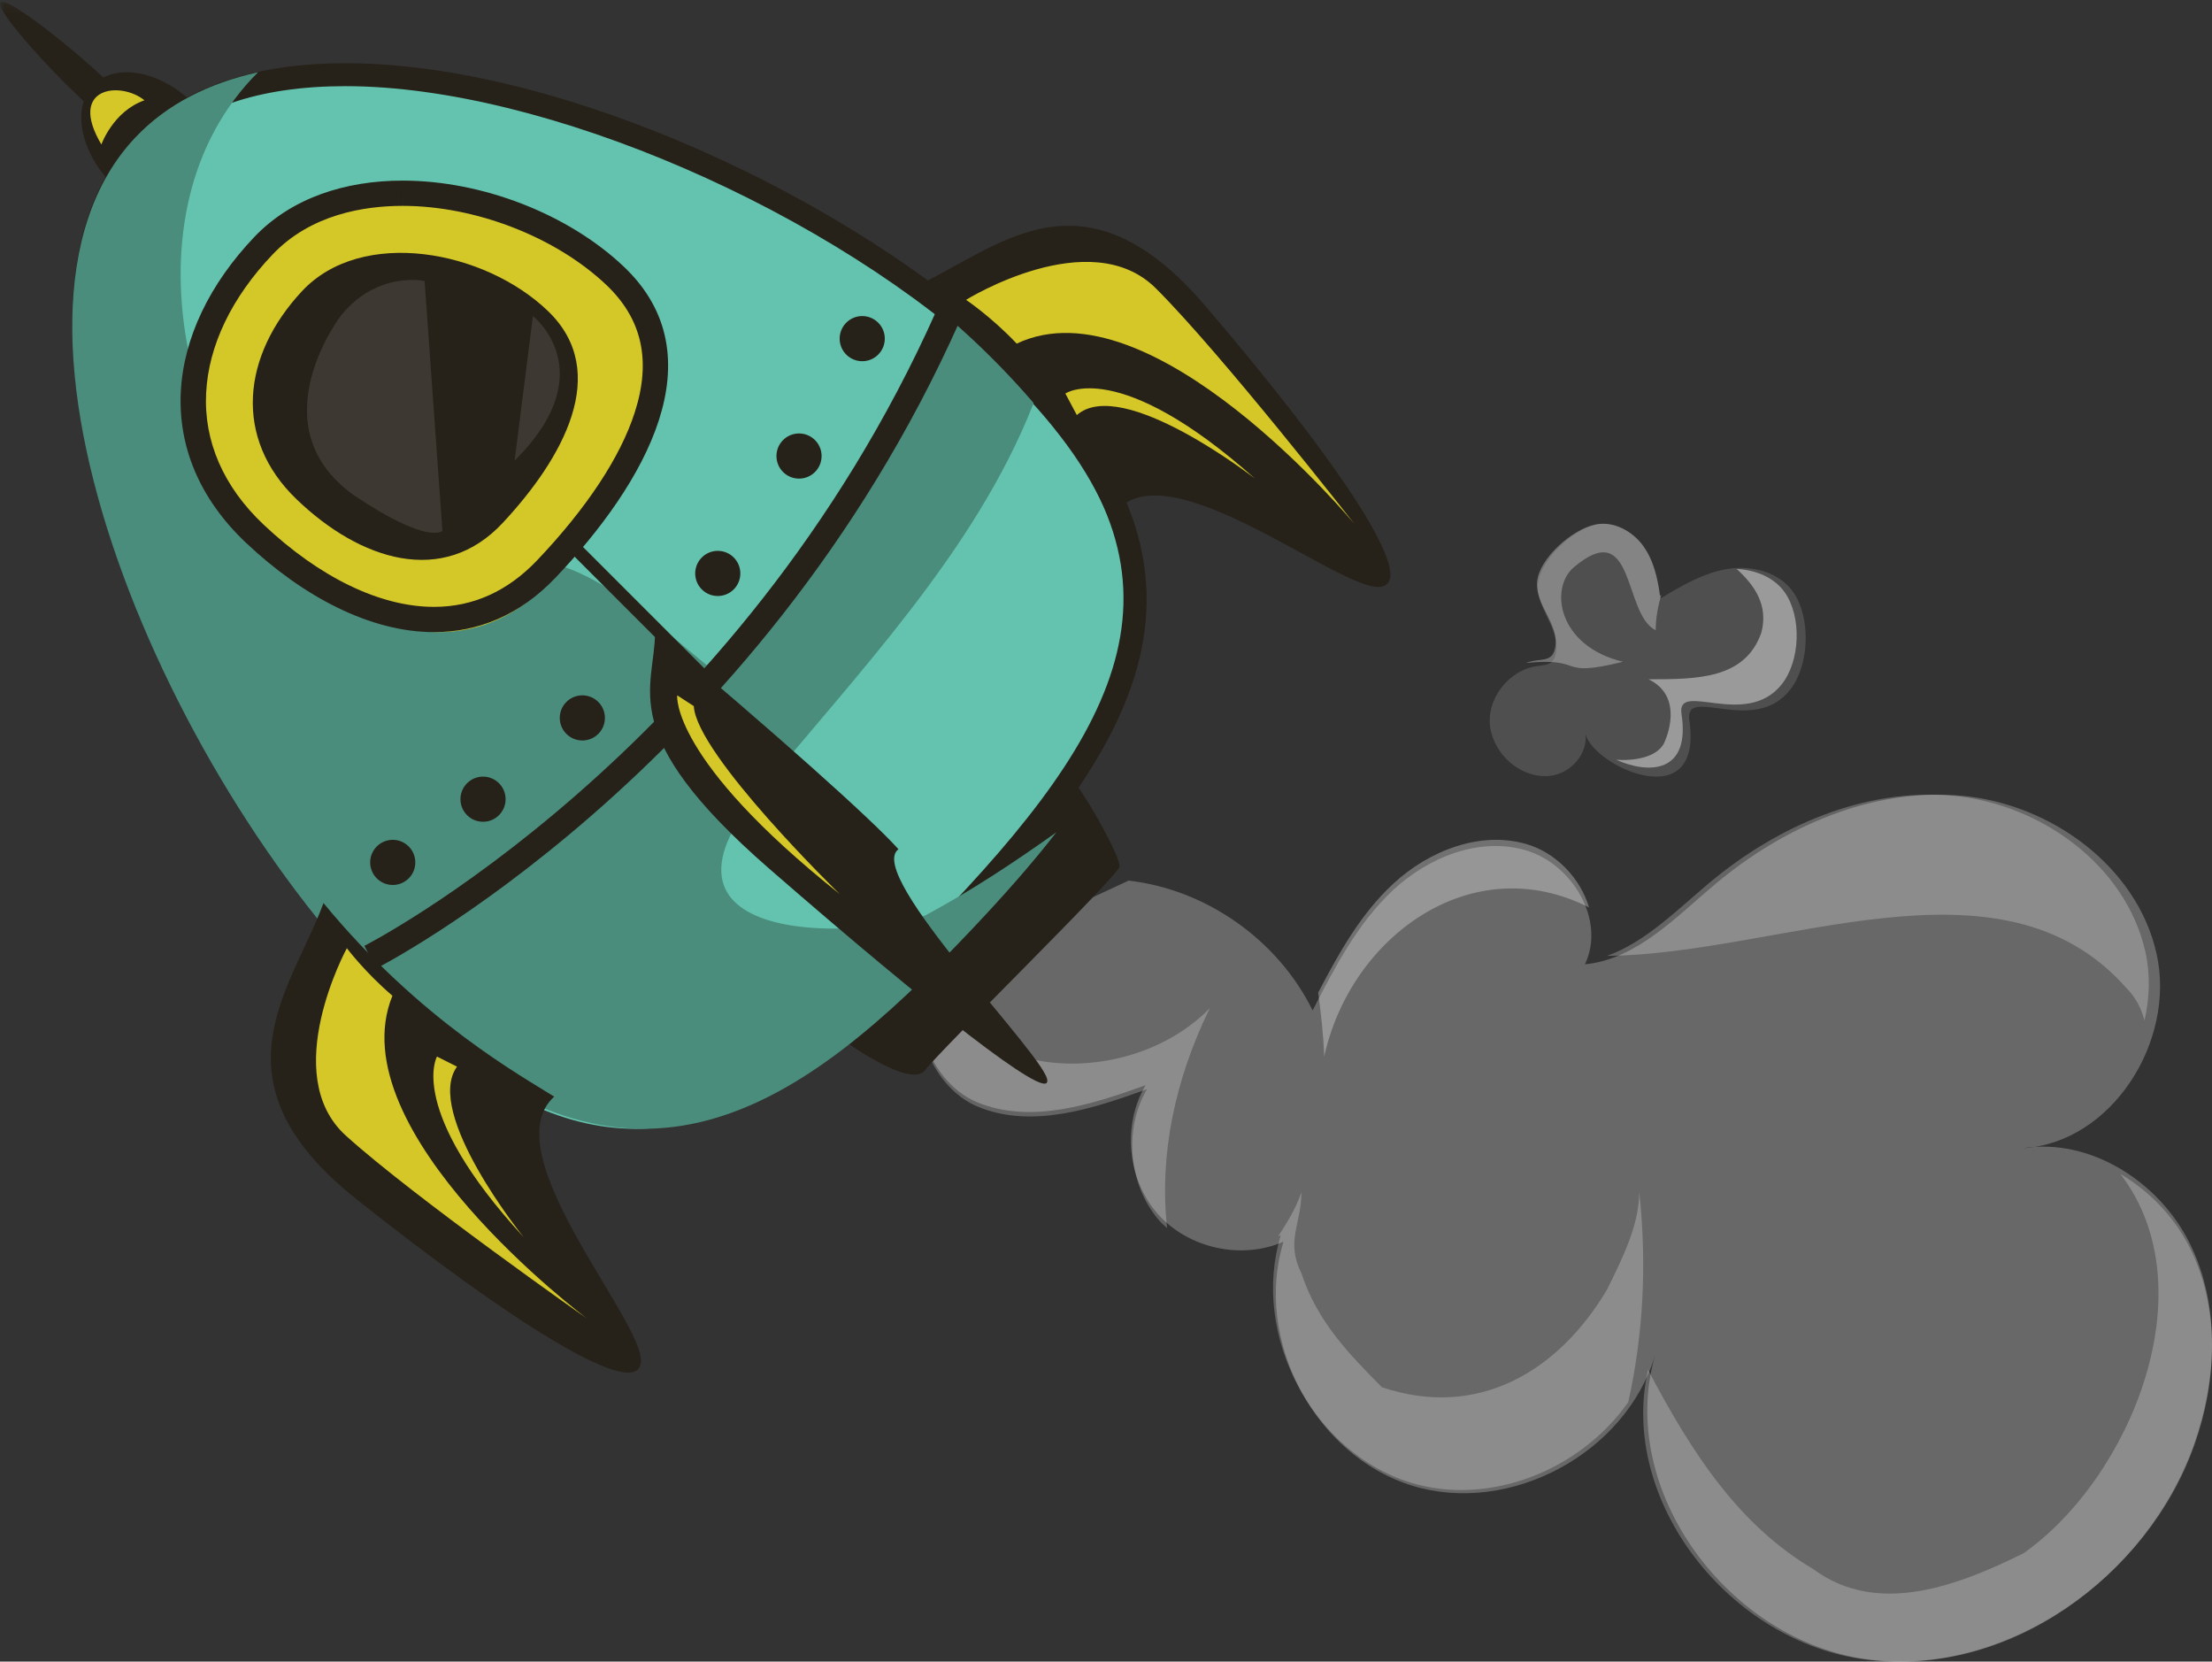
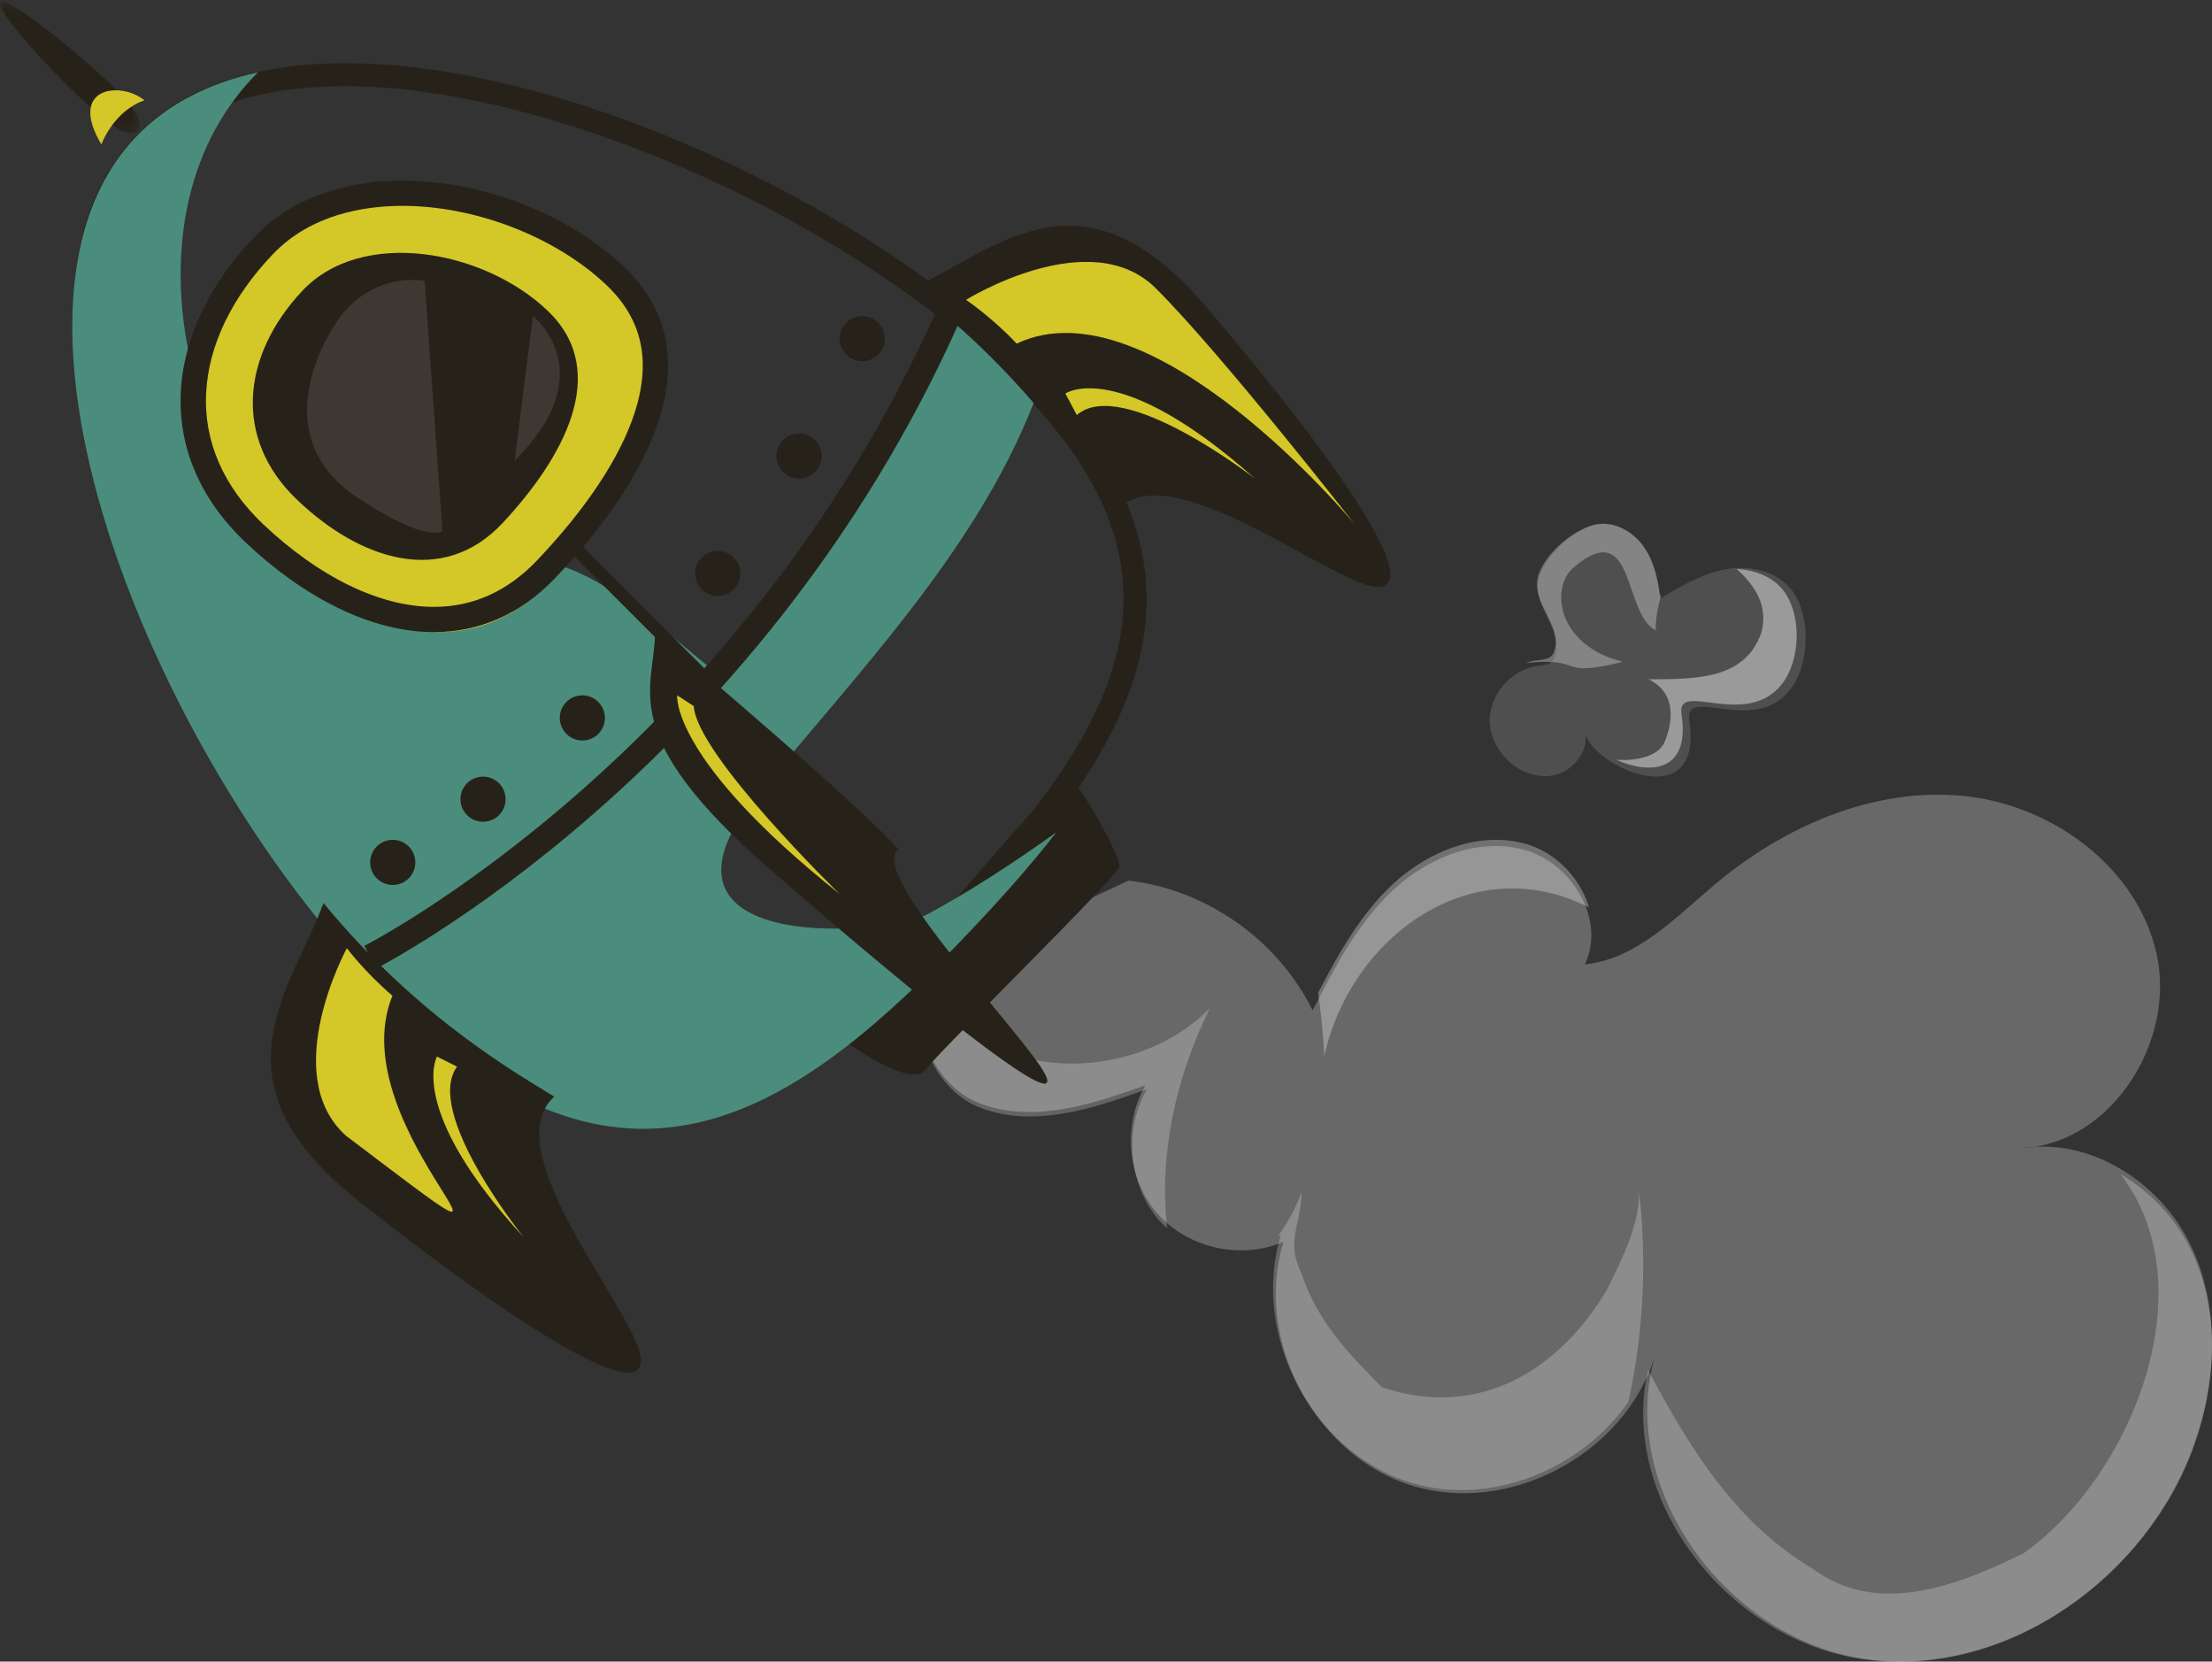
<svg xmlns="http://www.w3.org/2000/svg" xmlns:xlink="http://www.w3.org/1999/xlink" width="245px" height="184px" viewBox="0 0 245 184" version="1.1">
  <rect x="0" y="0" width="245" height="184" fill="#333333" stroke="none" />
  <title>space-ship</title>
  <desc>Created with Sketch.</desc>
  <defs>
    <polygon id="path-1" points="0.001 0.202 15.512 0.202 15.512 14.761 0.001 14.761" />
  </defs>
  <g id="Page-1" stroke="none" stroke-width="1" fill="none" fill-rule="evenodd">
    <g id="Home" transform="translate(-1013, -158)">
      <g id="SLIDE-1">
        <g id="Hero">
          <g id="space-ship" transform="translate(1013, 158)">
            <path d="M125.006,97.515 C133.612,98.497 141.556,104.101 145.385,111.893 C147.841,107.109 150.375,102.223 154.305,98.558 C158.235,94.894 163.906,92.634 169.049,94.171 C174.192,95.708 177.875,101.942 175.542,106.788 C181.276,106.222 185.595,101.575 190.017,97.871 C197.612,91.509 207.402,87.227 217.258,88.117 C227.114,89.007 236.686,95.92 238.858,105.602 C241.029,115.284 233.912,126.569 224.033,127.148 C231.525,125.973 239.143,130.862 242.529,137.667 C245.914,144.47 245.562,152.691 243.041,159.862 C237.862,174.589 222.462,185.735 207.013,183.776 C191.565,181.817 178.992,165.077 183.315,150.075 C180.076,160.931 167.244,167.83 156.437,164.526 C145.628,161.223 138.814,148.32 142.163,137.498 C137.505,139.545 131.598,138.24 128.228,134.42 C124.859,130.6 124.288,124.561 126.883,120.174 C120.875,122.333 114.199,124.488 108.285,122.084 C102.371,119.679 99.453,110.349 104.831,106.9 L125.006,97.515 Z" id="Fill-1" fill="#FFFFFF" opacity="0.26" />
            <path d="M242.509,138.102 C240.821,134.772 238.091,131.908 234.851,130 C244.605,142.678 235.97,163.666 224.113,172.013 C216.958,175.537 208.017,179.062 200.863,173.775 C192.666,168.927 187.477,161.098 182.536,151.685 C179.244,166.2 191.586,181.893 206.709,183.778 C222.282,185.719 237.805,174.677 243.025,160.09 C245.566,152.986 245.921,144.842 242.509,138.102" id="Fill-3" fill="#FFFFFF" opacity="0.241" />
            <path d="M181.558,132 C181.558,135.603 179.775,139.205 177.994,142.807 C172.65,151.812 163.743,157.215 153.054,153.614 C149.492,150.011 145.927,146.409 144.146,141.006 C142.365,137.403 144.146,135.603 144.146,132 C143.566,133.762 142.604,135.333 141.574,136.899 C141.669,136.861 141.769,136.843 141.861,136.801 C138.498,147.756 145.34,160.818 156.192,164.161 C165,166.876 175.106,162.765 180.35,155.252 C182.015,147.777 182.424,139.89 181.558,132" id="Fill-5" fill="#FFFFFF" opacity="0.241" />
            <path d="M134,111.647 C124.905,120.898 106.817,119.679 103.723,108 C99.924,112.043 102.83,120.294 108.314,122.555 C114.269,125.01 120.991,122.809 127.041,120.605 C124.429,125.086 125.003,131.253 128.395,135.156 C128.663,135.463 128.972,135.725 129.269,136 C128.379,127.926 130.13,119.522 134,111.647" id="Fill-7" fill="#FFFFFF" opacity="0.241" />
-             <path d="M235.483,109.372 C236.557,110.448 237.177,111.676 237.522,113 C238.101,110.501 238.179,107.895 237.619,105.395 C235.471,95.827 226.009,88.996 216.266,88.116 C206.523,87.236 196.845,91.467 189.337,97.755 C185.767,100.745 182.251,104.32 178,105.848 C197.232,105.684 221.547,93.654 235.483,109.372" id="Fill-9" fill="#FFFFFF" opacity="0.241" />
            <path d="M176,100.489 C175.069,97.305 172.392,94.456 169.122,93.486 C163.96,91.956 158.268,94.206 154.324,97.854 C150.713,101.194 148.278,105.554 146,109.921 C146.319,112.264 146.582,114.607 146.669,117 C149.596,103.67 163.047,93.909 176,100.489" id="Fill-11" fill="#FFFFFF" opacity="0.304" />
            <path d="M187.109,79.762 C186.523,75.801 194.289,81.549 198.311,76.335 C200.406,73.619 200.583,68.488 198.669,65.639 C197.139,63.359 194.06,62.567 191.362,63.002 C188.663,63.437 186.242,64.873 183.894,66.282 C183.636,64.248 183.191,62.17 182.01,60.5 C180.83,58.831 178.755,57.662 176.766,58.088 C174.165,58.646 170.574,62.009 170.337,64.675 C170.101,67.341 172.821,69.618 172.337,72.25 C172.274,72.593 172.186,72.949 171.955,73.208 C171.556,73.654 170.887,73.676 170.297,73.751 C167.094,74.159 164.502,77.505 165.081,80.703 C165.274,81.769 165.771,82.769 166.454,83.606 C167.79,85.245 169.972,86.263 172.039,85.858 C174.106,85.453 175.842,83.431 175.615,81.323 C176.653,84.968 188.686,90.42 187.109,79.762" id="Fill-13" fill="#FFFFFF" opacity="0.14" />
            <path d="M174.324,62.81 C181.137,57.071 179.76,68.046 183.386,69.791 C183.386,68.381 183.651,67.099 184,65.875 C183.953,65.901 183.906,65.927 183.86,65.953 C183.601,64.001 183.154,62.004 181.968,60.401 C180.783,58.798 178.699,57.675 176.701,58.085 C174.09,58.62 170.483,61.85 170.245,64.41 C170.008,66.97 172.74,69.156 172.254,71.684 C172.19,72.013 172.102,72.355 171.869,72.604 C171.47,73.032 170.798,73.054 170.204,73.126 C169.79,73.177 169.389,73.277 169,73.415 C175.796,72.736 172.228,75.135 179.76,73.281 C172.512,71.536 171.605,65.101 174.324,62.81" id="Fill-15" fill="#FFFFFF" opacity="0.301" />
            <path d="M197.683,65.603 C196.52,63.936 194.454,63.11 192.35,63 C194.336,64.815 195.876,66.994 195.095,70.024 C193.309,75.22 187.951,75.22 182.593,75.22 C186.164,76.953 184.937,80.85 184.378,82.148 C183.598,83.988 180.67,84.266 179,84.131 C182.665,85.767 187.247,85.609 186.242,79.063 C185.662,75.288 193.347,80.766 197.328,75.798 C199.402,73.209 199.577,68.318 197.683,65.603" id="Fill-17" fill="#FFFFFF" opacity="0.427" />
-             <path d="M21.319,11.346 C25.038,14.939 26.118,19.935 23.733,22.506 C21.347,25.076 16.4,24.248 12.681,20.654 C8.963,17.061 7.882,12.065 10.267,9.494 C12.653,6.923 17.601,7.753 21.319,11.346" id="Fill-19" fill="#272219" />
            <path d="M93,114.892 C93,114.892 100.821,120.701 102.464,118.504 C104.108,116.308 123.812,97.048 123.995,95.967 C124.179,94.886 119.486,86.626 118.406,86.009 C117.324,85.394 93,114.892 93,114.892" id="Fill-21" fill="#272219" />
-             <path d="M70.412,125 C62.095,125 53.693,120.81 44.727,112.189 C20.153,88.564 -2.662,36.451 15.623,16.848 C20.481,11.641 27.978,9 37.908,9 C60.121,9 92.217,23.128 110.976,41.164 C122.298,52.048 126.695,62.621 124.419,73.488 C122.173,84.216 113.584,94.546 105.478,103.237 C94.934,114.54 83.389,125 70.412,125" id="Fill-23" fill="#63C3AE" />
            <path d="M38.264,7 C28.64,7 20.379,9.434 14.961,15.141 C-3.892,35.003 18.809,86.99 44.234,111.011 C54.007,120.243 62.758,124 70.901,124 C83.946,124 95.429,114.357 107.036,102.128 C125.89,82.267 137.935,63.106 112.509,39.085 C94.388,21.966 62.131,7 38.264,7 M38.265,7 L38.265,9.541 C60.284,9.541 92.126,23.329 110.757,40.931 C133.184,62.119 125.698,78.773 105.187,100.381 C94.796,111.329 83.449,121.459 70.901,121.459 C62.892,121.459 54.742,117.437 45.987,109.165 C33.479,97.349 21.758,78.768 15.398,60.675 C8.502,41.06 9.017,25.1 16.811,16.889 C21.439,12.014 28.657,9.542 38.264,9.541 L38.265,7" id="Fill-25" fill="#272219" />
            <path d="M85.866,85.654 C97.2,72.075 109.944,58.448 115.53,41.746 C114.766,40.955 113.966,40.16 113.12,39.359 C111.028,37.376 108.746,35.425 106.314,33.52 C99.278,48.218 89.003,61.066 79.612,74.755 C67.426,64.87 59.515,55.719 43.657,67.219 C42.829,68.093 39.38,66.485 36.805,65.703 C20.293,53.061 13.072,23.447 28.582,8 C23.146,9.201 18.487,11.528 15.002,15.21 C-3.961,35.242 18.871,87.673 44.446,111.9 C70.021,136.126 88.652,122.973 107.616,102.941 C111.027,99.338 114.212,95.757 117,92.166 C112.314,95.503 107.517,98.679 102.467,101.379 C94.881,104.14 68.089,104.87 85.866,85.654" id="Fill-27" fill="#4A8D7C" style="mix-blend-mode: darken;" />
            <path d="M41,106 C41,106 82.809,84.77 105,35" id="Stroke-29" stroke="#272219" stroke-width="2.831" />
            <path d="M63,60 L79,76" id="Stroke-31" stroke="#272219" stroke-width="1.42" />
            <path d="M48.586,70 C42.299,70 35.273,66.573 28.804,60.349 C24.075,55.8 21.731,50.29 22.025,44.416 C22.308,38.734 24.979,33.028 29.748,27.913 C34.305,23.026 40.617,22 45.112,22 C53.491,22 62.681,25.633 68.525,31.255 C79.199,41.523 68.375,56.377 60.972,64.317 C57.456,68.088 53.289,70 48.586,70" id="Fill-33" fill="#D4C728" />
            <path d="M44.592,20 C38.277,20 32.305,21.893 28.16,26.251 C18.226,36.695 16.704,50.169 27.265,60.126 C33.562,66.062 40.995,70 48.078,70 C52.876,70 57.513,68.192 61.525,63.975 C71.458,53.532 79.611,39.443 69.049,29.485 C62.897,23.684 53.407,20 44.592,20 M44.594,20 L44.594,22.797 C52.659,22.797 61.501,26.219 67.118,31.515 C71.119,35.288 72.16,39.925 70.298,45.692 C68.704,50.634 64.964,56.292 59.486,62.052 C56.233,65.471 52.395,67.203 48.078,67.203 C42.132,67.203 35.426,63.969 29.196,58.095 C24.759,53.913 22.559,48.87 22.832,43.513 C23.099,38.263 25.646,32.96 30.198,28.174 C34.425,23.73 40.358,22.797 44.592,22.797 L44.594,20" id="Fill-35" fill="#272219" />
            <path d="M60.7,34.45 C67.74,41.22 62.306,50.801 55.683,57.903 C49.061,65.004 39.884,62.057 32.843,55.285 C25.802,48.515 26.817,39.353 33.44,32.251 C40.062,25.149 53.66,27.678 60.7,34.45" id="Fill-37" fill="#272219" />
            <path d="M45.219,93.684 C46.221,94.634 46.264,96.217 45.316,97.219 C44.366,98.221 42.783,98.265 41.781,97.315 C40.778,96.365 40.735,94.783 41.685,93.781 C42.634,92.779 44.217,92.736 45.219,93.684" id="Fill-39" fill="#272219" />
            <path d="M97.219,35.685 C98.221,36.635 98.265,38.217 97.316,39.219 C96.367,40.222 94.783,40.265 93.781,39.315 C92.778,38.366 92.735,36.784 93.685,35.781 C94.634,34.778 96.217,34.735 97.219,35.685" id="Fill-41" fill="#272219" />
            <path d="M55.219,86.684 C56.221,87.634 56.265,89.217 55.316,90.219 C54.366,91.221 52.783,91.264 51.781,90.316 C50.778,89.366 50.735,87.783 51.685,86.781 C52.633,85.779 54.217,85.736 55.219,86.684" id="Fill-43" fill="#272219" />
            <path d="M90.219,48.685 C91.221,49.634 91.264,51.216 90.316,52.219 C89.366,53.222 87.783,53.265 86.781,52.315 C85.779,51.366 85.735,49.784 86.685,48.781 C87.634,47.778 89.217,47.735 90.219,48.685" id="Fill-45" fill="#272219" />
            <path d="M81.219,61.685 C82.221,62.635 82.264,64.217 81.316,65.219 C80.366,66.222 78.783,66.265 77.781,65.315 C76.779,64.366 76.735,62.783 77.685,61.781 C78.634,60.779 80.217,60.735 81.219,61.685" id="Fill-47" fill="#272219" />
            <path d="M66.219,77.684 C67.221,78.634 67.265,80.217 66.316,81.219 C65.366,82.221 63.783,82.265 62.781,81.315 C61.778,80.365 61.735,78.783 62.685,77.781 C63.634,76.779 65.217,76.736 66.219,77.684" id="Fill-49" fill="#272219" />
            <g id="Group-53">
              <mask id="mask-2" fill="white">
                <use xlink:href="#path-1" />
              </mask>
              <g id="Clip-52" />
              <path d="M11.477,8.606 C15.669,12.524 15.885,13.771 15.234,14.449 C14.582,15.129 13.309,14.983 9.117,11.066 C4.926,7.148 -0.599,0.942 0.054,0.263 C0.705,-0.417 7.285,4.689 11.477,8.606" id="Fill-51" fill="#272219" mask="url(#mask-2)" />
            </g>
            <path d="M11.228,16 C11.228,16 12.53,12.318 16,11.107 C13.34,8.952 7.454,9.621 11.228,16" id="Fill-54" fill="#D4C727" />
            <path d="M37.778,34.93 C37.778,34.93 28.466,47.034 39.082,54.759 C47.412,60.4 49,58.786 49,58.786 L47.027,31.115 C47.027,31.115 41.797,29.966 37.778,34.93" id="Fill-56" fill="#3D3831" />
            <path d="M57,51 L59.025,35 C59.025,35 66.913,41.18 57,51" id="Fill-58" fill="#3D3831" />
            <path d="M35.829,100 C32.3,109.607 22.956,119.682 39.519,132.827 C56.697,146.461 69.712,154.563 70.885,151.266 C72.612,147.67 54.259,127.879 61.382,121.438 C57.957,119.262 46.564,113.046 35.829,100" id="Fill-60" fill="#272219" />
            <path d="M72.554,70 C72.544,76.297 67.98,81.217 85.232,96.224 C103.125,111.791 116.022,121.879 115.996,119.706 C116.327,117.47 95.667,96.842 99.512,94.04 C96.506,90.673 85.884,81.219 72.554,70" id="Fill-62" fill="#272219" />
-             <path d="M38.418,105 C38.418,105 30.806,118.962 38.301,125.75 C45.796,132.538 65,146 65,146 C65,146 37.34,125.321 43.464,110.264 C40.442,107.689 38.418,105 38.418,105" id="Fill-64" fill="#D4C727" />
+             <path d="M38.418,105 C38.418,105 30.806,118.962 38.301,125.75 C65,146 37.34,125.321 43.464,110.264 C40.442,107.689 38.418,105 38.418,105" id="Fill-64" fill="#D4C727" />
            <path d="M48.399,117 C48.399,117 45.009,122.886 58,137 C58,137 46.896,123.262 50.618,118.117 L48.399,117 Z" id="Fill-66" fill="#D4C727" />
            <path d="M101,31.91 C110.261,27.782 119.667,17.7 133.5,33.87 C147.848,50.64 156.525,63.468 153.344,64.847 C149.9,66.807 129.432,49.175 123.48,56.794 C121.153,53.42 114.418,42.141 101,31.91" id="Fill-68" fill="#272219" />
            <path d="M107,33.203 C107,33.203 120.727,24.667 128.016,31.925 C135.305,39.184 150,58 150,58 C150,58 127.53,30.97 112.61,38.051 C109.836,35.115 107,33.203 107,33.203" id="Fill-70" fill="#D4C727" />
            <path d="M118,43.58 C118,43.58 123.824,39.497 139,53 C139,53 124.317,41.556 119.269,45.962 L118,43.58 Z" id="Fill-72" fill="#D4C727" />
            <path d="M75.005,77 C75.005,77 74.224,84.056 93,99 C93,99 77.133,83.565 76.845,78.192 L75.005,77 Z" id="Fill-74" fill="#D4C727" />
          </g>
        </g>
      </g>
    </g>
  </g>
</svg>